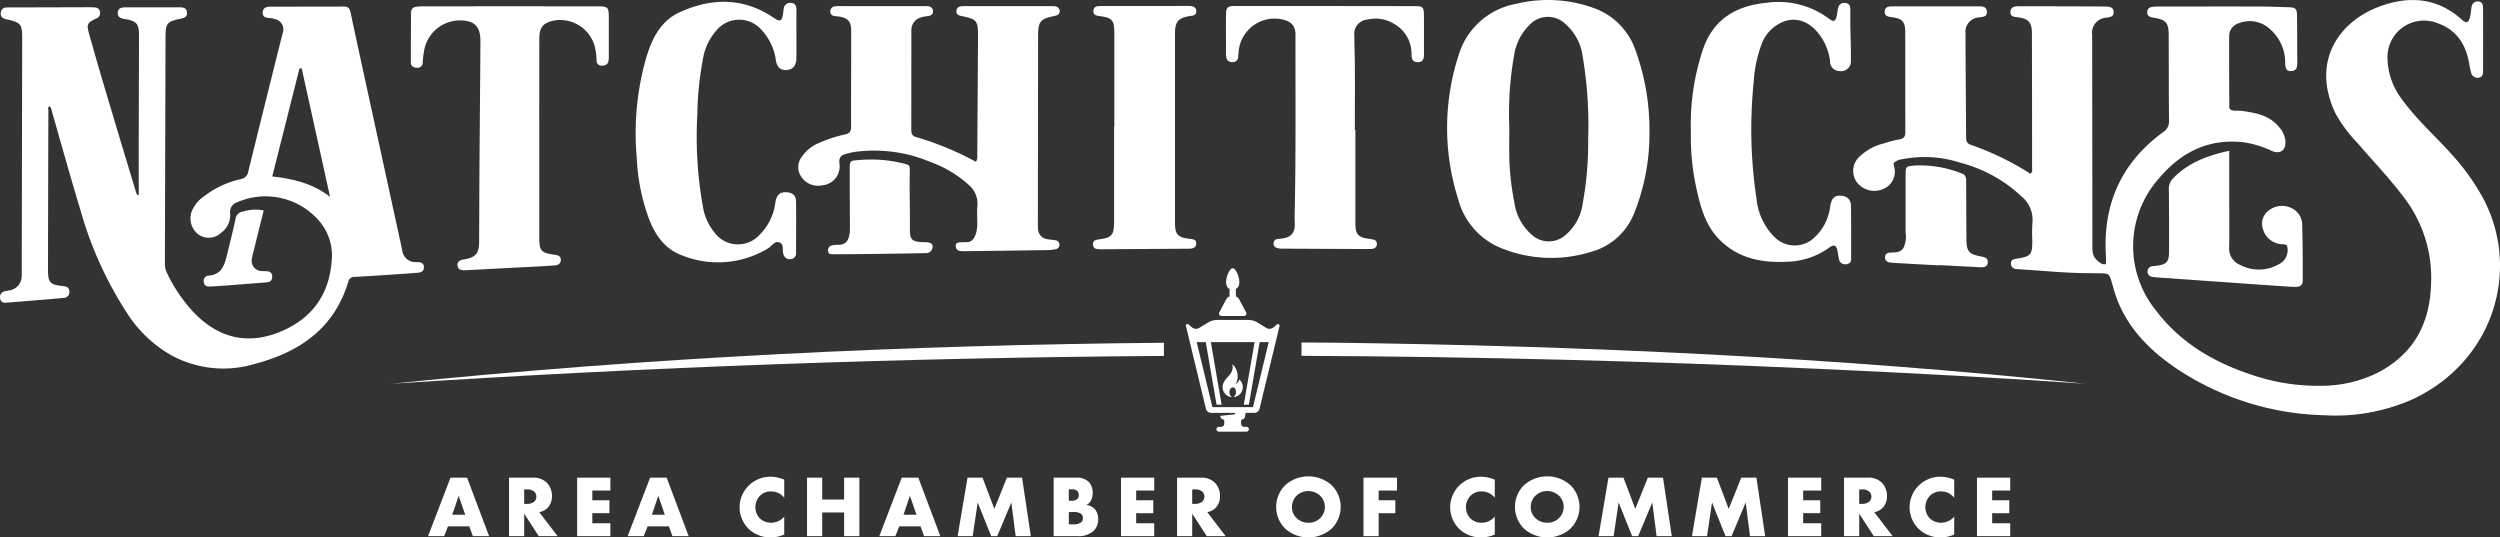
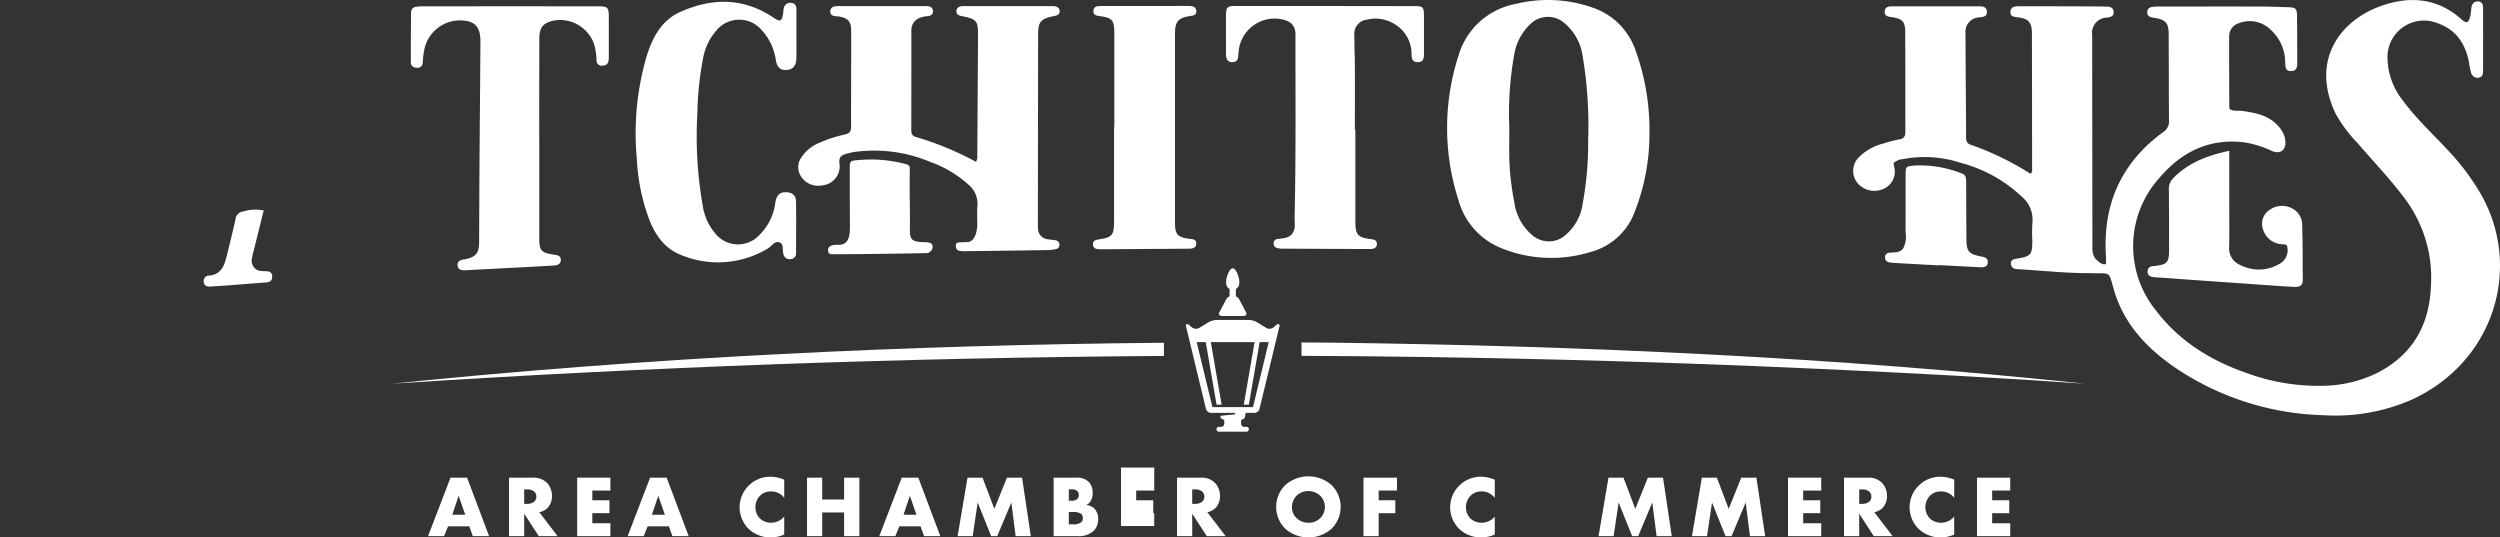
<svg xmlns="http://www.w3.org/2000/svg" width="400" height="85.994" viewBox="0 0 400 85.994">
  <rect x="0" y="0" width="400" height="85.994" fill="#333333" stroke="none" />
  <g id="Chamber_Logo_-_White_HLU" data-name="Chamber Logo - White HLU" transform="translate(200 42.997)">
    <g id="Group_303" data-name="Group 303" transform="translate(-200 -42.997)">
      <path id="Path_3262" data-name="Path 3262" d="M128.611,143.943h-3.395l-.631,1.572h-2.567l3.591-9.358h2.652l3.522,9.358h-2.6Zm-.645-1.852-1.052-3.03-1.024,3.03Z" transform="translate(-53.528 -59.731)" fill="#fff" />
      <path id="Path_3263" data-name="Path 3263" d="M148.88,136.157a3.023,3.023,0,0,1,2.287.828,3.079,3.079,0,0,1,.8,2.1,2.7,2.7,0,0,1-.744,1.95,2.629,2.629,0,0,1-1.29.646l2.932,3.83h-3.016l-2.329-3.591v3.591h-2.427v-9.358Zm-1.361,4.195h.463a1.824,1.824,0,0,0,1.179-.379,1.163,1.163,0,0,0,.309-.785,1.1,1.1,0,0,0-.323-.786,1.648,1.648,0,0,0-1.165-.364h-.463Z" transform="translate(-63.65 -59.731)" fill="#fff" />
      <path id="Path_3264" data-name="Path 3264" d="M169.833,138.219h-2.89v1.557h2.735v2.062h-2.735v1.614h2.89v2.062h-5.317v-9.358h5.317Z" transform="translate(-72.171 -59.731)" fill="#fff" />
      <path id="Path_3265" data-name="Path 3265" d="M185.511,143.943h-3.4l-.631,1.572h-2.567l3.591-9.358h2.652l3.522,9.358h-2.6Zm-.645-1.852-1.052-3.03-1.024,3.03Z" transform="translate(-78.489 -59.731)" fill="#fff" />
      <path id="Path_3266" data-name="Path 3266" d="M217.957,145.141a5.777,5.777,0,0,1-2.1.463,5.089,5.089,0,0,1-3.62-1.4,4.911,4.911,0,0,1-1.417-3.409,4.909,4.909,0,0,1,4.952-4.91,5.8,5.8,0,0,1,2.189.477v2.9a2.607,2.607,0,0,0-2.118-1.024,2.371,2.371,0,0,0-1.684.617,2.615,2.615,0,0,0-.813,1.922,2.583,2.583,0,0,0,.757,1.824,2.614,2.614,0,0,0,1.74.646,2.748,2.748,0,0,0,2.118-.982Z" transform="translate(-92.483 -59.61)" fill="#fff" />
      <path id="Path_3267" data-name="Path 3267" d="M232.468,139.651h3.507v-3.494h2.441v9.358h-2.441v-3.788h-3.507v3.788H230.04v-9.358h2.428Z" transform="translate(-100.916 -59.731)" fill="#fff" />
      <path id="Path_3268" data-name="Path 3268" d="M257.235,143.943H253.84l-.632,1.572h-2.567l3.591-9.358h2.652l3.522,9.358h-2.6Zm-.645-1.852-1.052-3.03-1.024,3.03Z" transform="translate(-109.954 -59.731)" fill="#fff" />
      <path id="Path_3269" data-name="Path 3269" d="M272.965,145.515l1.586-9.358h2.4l1.894,4.995,2.006-4.995h2.427l1.4,9.358h-2.427l-.688-5.387-2.259,5.387h-.968l-2.16-5.387-.8,5.387Z" transform="translate(-119.747 -59.731)" fill="#fff" />
      <path id="Path_3270" data-name="Path 3270" d="M300.34,145.515v-9.358h3.619a2.624,2.624,0,0,1,2.049.73,2.533,2.533,0,0,1,.575,1.754,2.426,2.426,0,0,1-.267,1.151,1.48,1.48,0,0,1-.758.73,2.327,2.327,0,0,1,1.276.561,2.353,2.353,0,0,1,.631,1.711,2.54,2.54,0,0,1-.688,1.838,3.514,3.514,0,0,1-2.539.884Zm2.427-5.668h.449a1.282,1.282,0,0,0,.926-.294.91.91,0,0,0,.224-.617.962.962,0,0,0-.224-.631,1.289,1.289,0,0,0-.926-.281h-.449Zm0,3.774h.547a2.033,2.033,0,0,0,1.5-.379.909.909,0,0,0,.2-.6.951.951,0,0,0-.239-.673,2.264,2.264,0,0,0-1.5-.309h-.505Z" transform="translate(-131.756 -59.731)" fill="#fff" />
-       <path id="Path_3271" data-name="Path 3271" d="M324.857,138.219h-2.89v1.557H324.7v2.062h-2.736v1.614h2.89v2.062H319.54v-9.358h5.317Z" transform="translate(-140.179 -59.731)" fill="#fff" />
+       <path id="Path_3271" data-name="Path 3271" d="M324.857,138.219h-2.89v1.557H324.7v2.062h-2.736h2.89v2.062H319.54v-9.358h5.317Z" transform="translate(-140.179 -59.731)" fill="#fff" />
      <path id="Path_3272" data-name="Path 3272" d="M339.3,136.157a3.022,3.022,0,0,1,2.287.828,3.079,3.079,0,0,1,.8,2.1,2.7,2.7,0,0,1-.744,1.95,2.63,2.63,0,0,1-1.29.646l2.932,3.83h-3.016l-2.329-3.591v3.591h-2.427v-9.358Zm-1.361,4.195h.463a1.822,1.822,0,0,0,1.178-.379,1.163,1.163,0,0,0,.309-.785,1.1,1.1,0,0,0-.323-.786,1.646,1.646,0,0,0-1.164-.364h-.463Z" transform="translate(-147.187 -59.731)" fill="#fff" />
      <path id="Path_3273" data-name="Path 3273" d="M372.617,144.171a5.594,5.594,0,0,1-7.38,0,4.9,4.9,0,0,1,0-7,5.595,5.595,0,0,1,7.38,0,4.9,4.9,0,0,1,0,7Zm-5.584-5.289a2.564,2.564,0,0,0-.744,1.838,2.38,2.38,0,0,0,.744,1.74,2.657,2.657,0,0,0,1.894.743,2.541,2.541,0,0,0,2.638-2.525,2.526,2.526,0,0,0-.757-1.8,2.8,2.8,0,0,0-1.88-.744A2.7,2.7,0,0,0,367.034,138.883Z" transform="translate(-159.58 -59.566)" fill="#fff" />
      <path id="Path_3274" data-name="Path 3274" d="M394.023,138.219h-2.932v1.557h2.665v2.062h-2.665v3.676h-2.428v-9.358h5.359Z" transform="translate(-170.503 -59.731)" fill="#fff" />
      <path id="Path_3275" data-name="Path 3275" d="M420.5,145.141a5.779,5.779,0,0,1-2.1.463,5.089,5.089,0,0,1-3.62-1.4,4.909,4.909,0,0,1-1.417-3.409,4.909,4.909,0,0,1,4.952-4.91,5.8,5.8,0,0,1,2.189.477v2.9a2.608,2.608,0,0,0-2.118-1.024,2.371,2.371,0,0,0-1.684.617,2.613,2.613,0,0,0-.813,1.922,2.583,2.583,0,0,0,.757,1.824,2.614,2.614,0,0,0,1.74.646,2.748,2.748,0,0,0,2.118-.982Z" transform="translate(-181.339 -59.61)" fill="#fff" />
-       <path id="Path_3276" data-name="Path 3276" d="M440.691,144.171a5.594,5.594,0,0,1-7.38,0,4.895,4.895,0,0,1,0-7,5.595,5.595,0,0,1,7.38,0,4.894,4.894,0,0,1,0,7Zm-5.584-5.289a2.564,2.564,0,0,0-.743,1.838,2.38,2.38,0,0,0,.743,1.74A2.657,2.657,0,0,0,437,143.2a2.542,2.542,0,0,0,2.638-2.525,2.527,2.527,0,0,0-.758-1.8,2.8,2.8,0,0,0-1.88-.744A2.7,2.7,0,0,0,435.107,138.883Z" transform="translate(-189.444 -59.566)" fill="#fff" />
      <path id="Path_3277" data-name="Path 3277" d="M455.664,145.515l1.586-9.358h2.4l1.894,4.995,2.007-4.995h2.427l1.4,9.358h-2.427l-.688-5.387-2.259,5.387h-.968l-2.161-5.387-.8,5.387Z" transform="translate(-199.895 -59.731)" fill="#fff" />
      <path id="Path_3278" data-name="Path 3278" d="M482.288,145.515l1.586-9.358h2.4l1.894,4.995,2.006-4.995H492.6l1.4,9.358h-2.427l-.688-5.387-2.259,5.387h-.968l-2.16-5.387-.8,5.387Z" transform="translate(-211.575 -59.731)" fill="#fff" />
      <path id="Path_3279" data-name="Path 3279" d="M514.98,138.219h-2.89v1.557h2.735v2.062h-2.735v1.614h2.89v2.062h-5.317v-9.358h5.317Z" transform="translate(-223.584 -59.731)" fill="#fff" />
      <path id="Path_3280" data-name="Path 3280" d="M529.426,136.157a3.024,3.024,0,0,1,2.287.828,3.082,3.082,0,0,1,.8,2.1,2.7,2.7,0,0,1-.744,1.95,2.631,2.631,0,0,1-1.291.646l2.932,3.83h-3.016l-2.329-3.591v3.591h-2.428v-9.358Zm-1.361,4.195h.462a1.824,1.824,0,0,0,1.179-.379,1.163,1.163,0,0,0,.309-.785,1.1,1.1,0,0,0-.323-.786,1.648,1.648,0,0,0-1.165-.364h-.462Z" transform="translate(-230.592 -59.731)" fill="#fff" />
      <path id="Path_3281" data-name="Path 3281" d="M551.455,145.141a5.775,5.775,0,0,1-2.1.463,5.089,5.089,0,0,1-3.619-1.4,4.909,4.909,0,0,1-1.417-3.409,4.909,4.909,0,0,1,4.952-4.91,5.8,5.8,0,0,1,2.189.477v2.9a2.607,2.607,0,0,0-2.118-1.024,2.369,2.369,0,0,0-1.683.617,2.613,2.613,0,0,0-.814,1.922,2.581,2.581,0,0,0,.758,1.824,2.612,2.612,0,0,0,1.739.646,2.746,2.746,0,0,0,2.118-.982Z" transform="translate(-238.785 -59.61)" fill="#fff" />
      <path id="Path_3282" data-name="Path 3282" d="M568.855,138.219h-2.89v1.557H568.7v2.062h-2.736v1.614h2.89v2.062h-5.317v-9.358h5.317Z" transform="translate(-247.219 -59.731)" fill="#fff" />
      <path id="Path_3283" data-name="Path 3283" d="M534.7,26.109c.022.144.042.314.075.482a3,3,0,0,1-1.815,3.684,3.528,3.528,0,0,1-4.173-1.17A3.1,3.1,0,0,1,529.319,25a8.434,8.434,0,0,1,3.837-2.058,17.663,17.663,0,0,1,2.452-.637c.813-.121.985-.538.982-1.27-.021-5.284,0-10.568-.02-15.852-.007-1.728-.448-2.194-2.139-2.436-.548-.079-1.141-.122-1.15-.836-.01-.783.589-.9,1.211-.9q6.945,0,13.89,0c.605,0,1.225.082,1.252.868.027.813-.607.814-1.2.9a2.29,2.29,0,0,0-2.224,2.5c.019,5.549.07,11.1.1,16.647,0,.571.08,1,.733,1.235a45.385,45.385,0,0,1,9.565,4.646c.373-.33.258-.707.258-1.033q0-10.723-.029-21.447c-.005-1.733-.538-2.337-2.212-2.553-.589-.076-1.262-.077-1.221-.885.043-.845.748-.886,1.388-.887q5.208,0,10.417.019,1.736,0,3.472.03c.616.008,1.211.117,1.238.891.026.724-.534.776-1.092.88a2.435,2.435,0,0,0-2.348,2.825q.017,16.585.036,33.169c0,.939-.116,1.947.6,2.681.373.384.966.943,1.556.756a8.743,8.743,0,0,0,0-1.5c-.462-8.164,2.51-14.743,9.143-19.6a2.012,2.012,0,0,0,.963-1.856c-.049-4.573-.035-9.147-.053-13.72-.008-1.949-.444-2.442-2.455-2.749-.543-.083-.967-.226-.973-.855s.418-.837.954-.89c.354-.034.711-.039,1.066-.039,5.3,0,10.6-.011,15.894,0,1.556,0,3.112.068,4.669.114,1.132.033,1.359.218,1.375,1.308.037,2.53.029,5.061.044,7.592,0,.675-.093,1.271-.952,1.311-.906.042-.94-.585-.981-1.248A7.065,7.065,0,0,0,594.977,4.7a4.748,4.748,0,0,0-4.965-1.01,2.185,2.185,0,0,0-1.617,2.072c-.012,3.818.01,7.636.025,11.454,0,.08.067.159.117.27.585.374,1.28.17,1.926.261,2.232.314,4.408.72,5.946,2.612a3.9,3.9,0,0,1,.995,2.277c.07,1.409-.858,2.082-2.158,1.521a16.215,16.215,0,0,0-4.312-1.362c-5.691-.736-10.183,1.5-13.759,5.735a16.31,16.31,0,0,0-.525,21.1c3.866,5.124,9.119,8.247,15.108,10.251a32.85,32.85,0,0,0,11.675,1.84,20.223,20.223,0,0,0,8.754-2.1c5.628-2.932,8.271-7.687,8.5-13.923a21.071,21.071,0,0,0-4.064-13.762c-2.359-3.195-5.1-6.04-7.678-9.039a22.341,22.341,0,0,1-3.5-4.686c-4.058-8.427.6-14.846,7.119-17.21,4.619-1.677,9.108-1.391,13,2.091.809.725,1.156.586,1.409-.5.1-.429.119-.878.181-1.317.082-.583.337-1.036.994-1.046.715-.011.876.493.877,1.081q.006,5,0,9.991c0,.51-.062,1.018-.689,1.126a1.046,1.046,0,0,1-1.224-.8,9.337,9.337,0,0,1-.3-1.428c-.528-3.061-2.007-5.414-5.055-6.483a5.845,5.845,0,0,0-8.021,5.783,11.19,11.19,0,0,0,2.4,6.515c2.16,2.956,4.865,5.422,7.332,8.1a36.892,36.892,0,0,1,5.509,7.5c6.176,11.5,1.775,26.224-11.262,32.283a30.387,30.387,0,0,1-14.19,2.536,44.434,44.434,0,0,1-22.935-7.058c-4.865-3.154-8.907-7.2-10.576-12.817-.995-3.349-.373-2.727-3.826-2.855-3.685.023-7.372-.377-11.058-.6-.267-.016-.535-.023-.8-.061a.869.869,0,0,1-.854-.86c-.018-.57.383-.71.873-.788,2.369-.38,2.548-.6,2.552-2.982a23.21,23.21,0,0,1,.02-2.795,4.783,4.783,0,0,0-1.7-4.145,22.541,22.541,0,0,0-9.82-5.432,18.49,18.49,0,0,0-9.226-.579A2.347,2.347,0,0,0,534.7,26.109Z" transform="translate(-231.732 0)" fill="#fff" />
-       <path id="Path_3284" data-name="Path 3284" d="M22.2,31.984c0-3.06-.005-6.12,0-9.18q.017-8.125.042-16.249c0-1.952-.359-2.376-2.329-2.7-.589-.1-1.073-.262-1.072-.936,0-.775.569-.92,1.2-.921q4.407-.005,8.814,0c.606,0,1.051.19,1.06.9.008.644-.422.788-.945.9-2.294.471-2.482.721-2.488,3.107q-.047,17.981-.1,35.962a3.319,3.319,0,0,0,.294,1.545,24.844,24.844,0,0,0,4.491,6.575c4.112,4.158,8.935,5.094,14.28,2.649,5.038-2.3,7.469-6.381,7.667-11.817A8.451,8.451,0,0,0,50.8,35.874a11.323,11.323,0,0,0-12.83-2.7A1.621,1.621,0,0,0,36.825,35a3.514,3.514,0,0,1-1.5,3.111,2.863,2.863,0,0,1-3.578.222,3.229,3.229,0,0,1-1.066-3.7,5.4,5.4,0,0,1,2.01-2.436,14.879,14.879,0,0,1,5.751-2.7,1.462,1.462,0,0,0,1.29-1.277Q42.459,17.162,45.225,6.12a1.669,1.669,0,0,0-1.268-2.245,3.087,3.087,0,0,0-.781-.168c-.633-.033-1.206-.148-1.136-.953.067-.765.679-.864,1.281-.866,3.917-.011,7.835,0,11.752-.019.8-.005.915.477,1.046,1.087q1.446,6.77,2.929,13.533,2.648,12.163,5.3,24.324a2.1,2.1,0,0,0,2.182,1.936c.132.016.267.012.4.016.507.017.878.219.9.771.023.613-.373.863-.924.913-.709.065-1.419.118-2.13.166-2.663.176-5.327.355-7.991.512a.972.972,0,0,0-1.059.764c-2.244,7.48-7.778,11.26-14.963,13.153a17.4,17.4,0,0,1-13.445-1.431,20.479,20.479,0,0,1-6.828-6.443,60.194,60.194,0,0,1-7.636-16.79C11.24,29.072,9.767,23.721,8.231,18.39c-.06-.208-.09-.432-.329-.569-.287.163-.161.452-.162.675q-.04,12.72-.061,25.44c0,2.1.3,2.439,2.4,2.659.548.057.985.21,1.019.818a.941.941,0,0,1-.935,1.08q-4.587.4-9.177.755a.8.8,0,0,1-.972-.7.937.937,0,0,1,.722-1.116c.295-.091.616-.094.914-.176a2.312,2.312,0,0,0,1.816-2.2c.023-.265.011-.533.012-.8q.037-18.58.072-37.16c0-2.462-.147-2.661-2.561-3.2-.568-.126-.9-.392-.866-.976a.885.885,0,0,1,.962-.9c.756-.021,1.513-.012,2.27-.014q5.275-.016,10.549-.03c.445,0,.891,0,1.333.044a.8.8,0,0,1,.77.777.868.868,0,0,1-.555.955c-1.512.716-1.634.918-1.185,2.523q1.237,4.425,2.55,8.828,2.413,8.1,4.866,16.2c.074.245.173.482.26.722Zm30.61.338-4.54-20.57-.358.034L43.561,29.058C46.946,29.437,50.078,30.179,52.814,32.322Z" transform="translate(0 -0.82)" fill="#fff" />
      <path id="Path_3285" data-name="Path 3285" d="M444.867,21.345a33.952,33.952,0,0,1-2.6,13.146,10.334,10.334,0,0,1-6.87,5.842,21.275,21.275,0,0,1-14.123-.58,11.616,11.616,0,0,1-7.009-7.882A37.574,37.574,0,0,1,414.3,8.953a11.765,11.765,0,0,1,9.209-8.33,21.5,21.5,0,0,1,12.209.582,10.949,10.949,0,0,1,6.889,6.76A37.422,37.422,0,0,1,444.867,21.345Zm-22.424-.991c0,1.771-.034,3.544.008,5.314a42.025,42.025,0,0,0,.781,6.6,8.317,8.317,0,0,0,2.8,5.289,4.028,4.028,0,0,0,5.471-.007,7.934,7.934,0,0,0,2.672-4.916,53.486,53.486,0,0,0,.887-10.32,65.971,65.971,0,0,0-.873-13.249,8.344,8.344,0,0,0-2.818-5.273,4.009,4.009,0,0,0-5.659.161,8.641,8.641,0,0,0-2.5,4.887A53.105,53.105,0,0,0,422.443,20.354Z" transform="translate(-180.955 -0.003)" fill="#fff" />
      <path id="Path_3286" data-name="Path 3286" d="M255.965,26.649a1.676,1.676,0,0,0,.208-1.051q.063-9.522.117-19.044c.012-2.505-.177-2.726-2.653-3.229-.435-.088-.788-.227-.8-.721-.016-.546.334-.8.834-.848a9.084,9.084,0,0,1,.934-.019h12.956c.267,0,.534,0,.8.008.552.022,1,.246.991.843-.009.538-.463.654-.938.75-2.125.427-2.509.907-2.511,3.029q-.019,14.786-.036,29.572c0,.444-.015.89.024,1.331a1.724,1.724,0,0,0,1.637,1.782c.393.073.8.085,1.189.161a.714.714,0,0,1,.031,1.407,6.478,6.478,0,0,1-1.32.154q-6.609.1-13.219.176a5.414,5.414,0,0,1-.8-.04.719.719,0,0,1-.669-.712c-.024-.407.03-.52.408-.635.126-.039,1.278-.064,1.415-.061.764.014,1.6-.84,1.611-3,.006-.932-.074-1.873.019-2.8a3.959,3.959,0,0,0-1.447-3.411,18.282,18.282,0,0,0-6.036-3.6,23.266,23.266,0,0,0-12.29-1.606c-.35.054-.692.161-1.038.242-.913.213-1.44.529-1.247,1.72a3.034,3.034,0,0,1-2.73,3.361,3.248,3.248,0,0,1-3.748-2.052,2.729,2.729,0,0,1,.446-2.519,6.1,6.1,0,0,1,2.78-2.213,19.968,19.968,0,0,1,4.052-1.33c.747-.153,1.049-.45,1.047-1.228-.013-5.151.025-10.3.01-15.452,0-1.438-.543-1.977-1.967-2.213-.175-.029-.354-.036-.532-.049-.445-.032-.808-.211-.843-.687a.82.82,0,0,1,.8-.893,5.865,5.865,0,0,1,.933-.035q6.545,0,13.089,0c.178,0,.356,0,.534,0,.538,0,1.015.15,1.073.756.061.641-.415.8-.949.863a4.058,4.058,0,0,0-1.037.218,2.071,2.071,0,0,0-1.467,2.011q0,7.993-.011,15.985c0,.547.121.923.709,1.1A48.916,48.916,0,0,1,255.965,26.649Z" transform="translate(-99.807 -0.761)" fill="#fff" />
      <path id="Path_3287" data-name="Path 3287" d="M137.647,22.919q0,7.922,0,15.844c0,2.174.268,2.47,2.45,2.787.515.075,1.012.171,1,.826-.015.6-.446.844-.981.882-1.242.088-2.486.154-3.729.219q-5.2.275-10.393.542c-.134.007-.267.016-.4.013-.544-.011-.982-.185-1.023-.805-.036-.547.332-.782.807-.893.129-.03.265-.034.4-.061,1.711-.345,2.235-.962,2.247-2.736.028-3.994.029-7.987.056-11.982.046-6.7.111-13.4.154-20.1.016-2.49-.976-3.443-3.471-3.4a5.835,5.835,0,0,0-5.547,4.868,17.287,17.287,0,0,0-.219,1.849.81.81,0,0,1-.951.854c-.577-.019-.948-.286-.949-.882q0-3.993.033-7.987a.884.884,0,0,1,.844-.883A8.18,8.18,0,0,1,119.3,1.8q13.749-.007,27.5,0c1.893,0,1.971.078,1.975,1.934q0,2.928,0,5.858a5.558,5.558,0,0,1-.045.928c-.1.59-.53.781-1.074.77a.784.784,0,0,1-.844-.832,9.96,9.96,0,0,0-.355-2.494,5.771,5.771,0,0,0-6.485-3.888c-1.723.383-2.311,1.1-2.314,2.868Q137.638,14.931,137.647,22.919Z" transform="translate(-51.366 -0.789)" fill="#fff" />
      <path id="Path_3288" data-name="Path 3288" d="M206.935,5.846c0,1.243.021,2.486-.007,3.728-.025,1.147-.553,1.768-1.5,1.85-.99.086-1.582-.377-1.775-1.524a8.881,8.881,0,0,0-2.281-4.865,4.722,4.722,0,0,0-7.266.1,9.142,9.142,0,0,0-2.122,4.517,50.947,50.947,0,0,0-.9,8.859,63.553,63.553,0,0,0,.9,14.834,8.681,8.681,0,0,0,1.842,4.077,4.659,4.659,0,0,0,7.241.343,8.707,8.707,0,0,0,2.484-5.044c.21-1.329.721-1.77,1.757-1.735.96.033,1.551.485,1.567,1.453.047,2.75.009,5.5,0,8.254a.894.894,0,0,1-.859.994,1.019,1.019,0,0,1-1.171-.845c-.2-.643.146-1.615-.7-1.852-.74-.208-1.185.66-1.791,1A15.444,15.444,0,0,1,188.5,41.036c-2.589-1.013-4.053-3.072-5.06-5.542a32.165,32.165,0,0,1-2.048-10,43.914,43.914,0,0,1,1.524-16.076c.929-3.034,2.293-5.859,5.393-7.258,5.169-2.333,10.246-2.329,15.078.967.894.61,1.22.489,1.393-.565.05-.306.058-.62.122-.922a1.046,1.046,0,0,1,1.226-.949c.685.077.816.57.812,1.16C206.929,3.183,206.936,4.514,206.935,5.846Z" transform="translate(-79.509 -0.227)" fill="#fff" />
-       <path id="Path_3289" data-name="Path 3289" d="M481.972,21.527A38.134,38.134,0,0,1,483.98,7.955c1.722-4.737,5.369-6.779,10.1-7.234a13.48,13.48,0,0,1,9.969,2.534c.791.615,1.094.443,1.287-.582.074-.392.112-.794.213-1.178a.968.968,0,0,1,1.114-.74c.61.042.821.441.82,1,0,.932-.008,1.865.006,2.8.027,1.774.111,3.549.086,5.323a1.6,1.6,0,0,1-1.967,1.749,1.5,1.5,0,0,1-1.368-1.539,8.709,8.709,0,0,0-1.551-4.064c-1.564-2.217-3.7-3.094-5.857-2.306A6.213,6.213,0,0,0,493.2,7.578a20.98,20.98,0,0,0-1.181,5.857,74.3,74.3,0,0,0,.466,18.716,9.95,9.95,0,0,0,2.837,6.026,4.554,4.554,0,0,0,6.484.031,8.077,8.077,0,0,0,2.456-4.9c.2-1.381.781-1.867,1.879-1.693a1.5,1.5,0,0,1,1.445,1.491c.045,2.841.029,5.682.026,8.523a.8.8,0,0,1-.757.919.992.992,0,0,1-1.162-.675,11.345,11.345,0,0,1-.227-1.306c-.207-1.083-.556-1.275-1.4-.647a11.908,11.908,0,0,1-6.608,2.23c-4.246.232-8.211-.569-11.209-3.852-2.006-2.2-2.775-5.025-3.386-7.864A38.248,38.248,0,0,1,481.972,21.527Z" transform="translate(-211.431 -0.276)" fill="#fff" />
      <path id="Path_3290" data-name="Path 3290" d="M370.163,21.532q0,7.392,0,14.784c0,1.956.4,2.415,2.333,2.671.557.074,1.155.127,1.107.849-.047.694-.647.757-1.205.756q-7.011-.025-14.022-.062a2.589,2.589,0,0,1-.784-.121.708.708,0,0,1-.5-.833.645.645,0,0,1,.622-.587c.875-.123,1.829-.095,2.4-.935.538-.794.305-1.725.326-2.6.222-9.721.124-19.443.139-29.166,0-1.4-.673-2.121-2.142-2.443A5.781,5.781,0,0,0,351.5,8.807c-.045.4-.053.8-.117,1.191a.794.794,0,0,1-.863.675.87.87,0,0,1-1-.689,3.86,3.86,0,0,1-.059-.794c0-2-.016-4,0-5.994.012-1.273.213-1.493,1.48-1.493q14.424,0,28.847.026c1.13,0,1.329.2,1.341,1.317.022,2.087,0,4.174.011,6.26,0,.724-.053,1.376-1,1.385-.875.008-.98-.619-.993-1.277a5.494,5.494,0,0,0-2.673-4.783,5.714,5.714,0,0,0-4.357-.761A2.3,2.3,0,0,0,370,6.484c-.007,1.641.075,3.283.082,4.925.014,3.374,0,6.749,0,10.123Z" transform="translate(-153.302 -0.747)" fill="#fff" />
      <path id="Path_3291" data-name="Path 3291" d="M314.962,21.016q0-7.524,0-15.048c0-1.993-.354-2.391-2.336-2.65-.521-.068-1.023-.127-1.015-.785.008-.724.557-.827,1.126-.828q7.077-.008,14.153-.006c.568,0,1.145.111,1.188.79.047.732-.558.754-1.111.836-1.735.257-2.3.911-2.3,2.647q-.007,15.248,0,30.5c0,1.763.45,2.253,2.242,2.479.539.067,1.187.031,1.163.77-.025.772-.683.814-1.288.818q-7.009.045-14.018.088c-.548,0-1.152-.007-1.22-.723-.068-.737.515-.8,1.073-.877,1.934-.269,2.3-.7,2.3-2.693q.007-7.657,0-15.314Z" transform="translate(-136.669 -0.745)" fill="#fff" />
      <path id="Path_3292" data-name="Path 3292" d="M625.23,42.986v7.583c0,2.617.035,5.235-.014,7.852a2.833,2.833,0,0,0,1.789,2.841,6.4,6.4,0,0,0,6.142-.121,2.491,2.491,0,0,0,1.312-3.007c-.339-.28-.767-.15-1.148-.238a3.322,3.322,0,0,1-2.709-2.459,2.629,2.629,0,0,1,1.024-2.955,3.422,3.422,0,0,1,3.784-.212,2.919,2.919,0,0,1,1.49,2.675c.1,2.925.077,5.853.092,8.781,0,.932-.656,1.068-1.375,1.033-1.376-.067-2.752-.165-4.126-.262q-8.913-.623-17.825-1.255a4.215,4.215,0,0,1-.921-.124.79.79,0,0,1-.579-.808.825.825,0,0,1,.7-.853,3.724,3.724,0,0,1,.4-.041c2.03-.227,2.336-.552,2.337-2.576,0-3.194,0-6.388-.032-9.582a2.4,2.4,0,0,1,.629-1.821C618.6,44.934,621.649,43.755,625.23,42.986Z" transform="translate(-268.551 -18.858)" fill="#fff" />
      <path id="Path_3293" data-name="Path 3293" d="M545.964,63.125q-3.593-.2-7.185-.4a4.673,4.673,0,0,1-.793-.094.773.773,0,0,1-.661-.863.7.7,0,0,1,.7-.675c.784-.079,1.645.062,2.2-.692a4.031,4.031,0,0,0,.383-2.579c.017-3.014,0-6.029.008-9.043,0-1.481.007-1.5,1.413-1.636a18.107,18.107,0,0,1,7.558,1.265c.724.242.715.8.717,1.393q.013,4.521.039,9.043c.01,2.035.352,2.463,2.342,2.85.554.108,1.119.227,1.082.922-.042.783-.657.835-1.275.8l-6.522-.34Z" transform="translate(-235.718 -20.66)" fill="#fff" />
      <path id="Path_3294" data-name="Path 3294" d="M238.293,60.619c-.311,0-.987.009-1.3.007-.532,0-.936.027-.949-.622-.011-.559.326-.919,1.63-.889,1.6.036,1.876-1.262,1.867-2.934-.015-3.014-.035-6.114-.029-9.129,0-1.5.088-1.384,1.63-1.512a21.574,21.574,0,0,1,7.112.6c.846.21.877.315.86,1.175-.054,2.791.03,5.773.03,8.566-.04,2.226-.119,2.845,2.61,2.814.521.065,1.044.121,1.011.773a1.032,1.032,0,0,1-1.132.977C249.238,60.509,240.337,60.619,238.293,60.619Z" transform="translate(-103.551 -19.946)" fill="#fff" />
      <path id="Path_3295" data-name="Path 3295" d="M67.676,59.859c-.543,2.18-1.077,4.322-1.609,6.465a8.818,8.818,0,0,0-.265,1.165,1.636,1.636,0,0,0,1.666,2.067,2.8,2.8,0,0,0,.4.023c.64-.015,1.183.1,1.165.909s-.6.863-1.211.908c-2,.147-3.991.31-5.987.46q-1.33.1-2.663.172c-.521.028-1.014-.044-1.081-.7a.846.846,0,0,1,.78-1.047c1.992-.13,2.5-1.571,2.886-3.139.475-1.939.966-3.875,1.391-5.825a1.418,1.418,0,0,1,1.281-1.3A6.568,6.568,0,0,1,67.676,59.859Z" transform="translate(-25.481 -26.187)" fill="#fff" />
      <path id="Path_3296" data-name="Path 3296" d="M589.774,106.592c.005,0,.024-.011.019-.011" transform="translate(-258.728 -46.756)" fill="#fff" />
      <path id="Path_3297" data-name="Path 3297" d="M111.6,104.257q61.695-4.036,123.584-4.449V97.7C193.915,98.062,152.648,100.054,111.6,104.257Z" transform="translate(-48.957 -42.859)" fill="#fff" />
      <path id="Path_3298" data-name="Path 3298" d="M496.393,104.223c-40.039-4.247-80.4-6.069-120.653-6.573q-2.374-.018-4.749-.029v2.135q41.561.189,83.083,2.1C468.188,102.494,482.293,103.248,496.393,104.223Z" transform="translate(-162.75 -42.825)" fill="#fff" />
      <path id="Logo_part_3" data-name="Logo part 3" d="M348.766,98.686q1.258-5.2,2.515-10.4h-1.45q-.864,5-1.728,10.008l-.81,0q.862-5,1.726-10-3.5-.009-7,0s.612,3.545,1.726,10l-.81,0s-.613-3.547-1.728-10.008h-1.45s.838,3.466,2.515,10.4Zm-2.992,3.929h-2.4a.39.39,0,1,1,0-.77h.251a.518.518,0,0,0,.437-.183.586.586,0,0,0,.108-.361v-.423c-.027-.183-.167-.218-.3-.268a.374.374,0,0,1-.287-.3c-.007-.037-.023-.11-.046-.219,0,0,.541-.08,2.2-.228.123-.011.19-.088.175-.154s-.075-.1-.2-.1h-3.647a.866.866,0,0,1-.846-.721q-1.594-6.59-3.185-13.181a.224.224,0,0,1,.106-.278.352.352,0,0,1,.373.083c.2.175.336.291.4.349a1.161,1.161,0,0,0,.694.293.987.987,0,0,0,.6-.164l1.285-.79a3.038,3.038,0,0,1,.729-.337,3.22,3.22,0,0,1,.949-.123h4.713a3.23,3.23,0,0,1,.949.123,3.045,3.045,0,0,1,.729.337l1.284.79a.99.99,0,0,0,.649.161,1.169,1.169,0,0,0,.64-.289c.067-.058.2-.174.4-.349a.343.343,0,0,1,.384-.077.236.236,0,0,1,.095.271q-1.588,6.593-3.186,13.182a.865.865,0,0,1-.845.721H347.6c-.023.108-.139.662-.146.7a.374.374,0,0,1-.287.3c-.138.05-.278.085-.305.268v.418a.56.56,0,0,0,.152.415.546.546,0,0,0,.393.134h.236a.391.391,0,1,1,.015.77h-1.889Zm.252-21.64v-1.19q.686-.359.523-1.487a3.753,3.753,0,0,0-.421-1.257c-.2-.382-.407-.57-.613-.567s-.4.193-.6.567a3.754,3.754,0,0,0-.422,1.257q-.162,1.127.524,1.487s0,.4,0,1.19a1.019,1.019,0,0,0-.534.464l-1.113,2.105a.344.344,0,0,0,.022.4.526.526,0,0,0,.417.164h3.425a.526.526,0,0,0,.416-.164.347.347,0,0,0,.019-.4l-1.1-2.078A1.007,1.007,0,0,0,346.026,80.976Z" transform="translate(-148.286 -33.549)" fill="#fff" fill-rule="evenodd" />
-       <path id="Path_3299" data-name="Path 3299" d="M348.606,106.911a1.615,1.615,0,0,0,.058,1.254,1.559,1.559,0,0,0,.112.2,1.615,1.615,0,0,0,1.237.717.994.994,0,0,1-.417-.809c0-.914,1.049-1.087,1.049,0a.994.994,0,0,1-.417.809,1.614,1.614,0,0,0,.953-2.827,1.62,1.62,0,0,1-.594.767,2.673,2.673,0,0,0-.513-3.223c.256,1.7-1.027,1.918-1.468,3.114Z" transform="translate(-152.887 -45.535)" fill="#fff" fill-rule="evenodd" />
    </g>
  </g>
</svg>